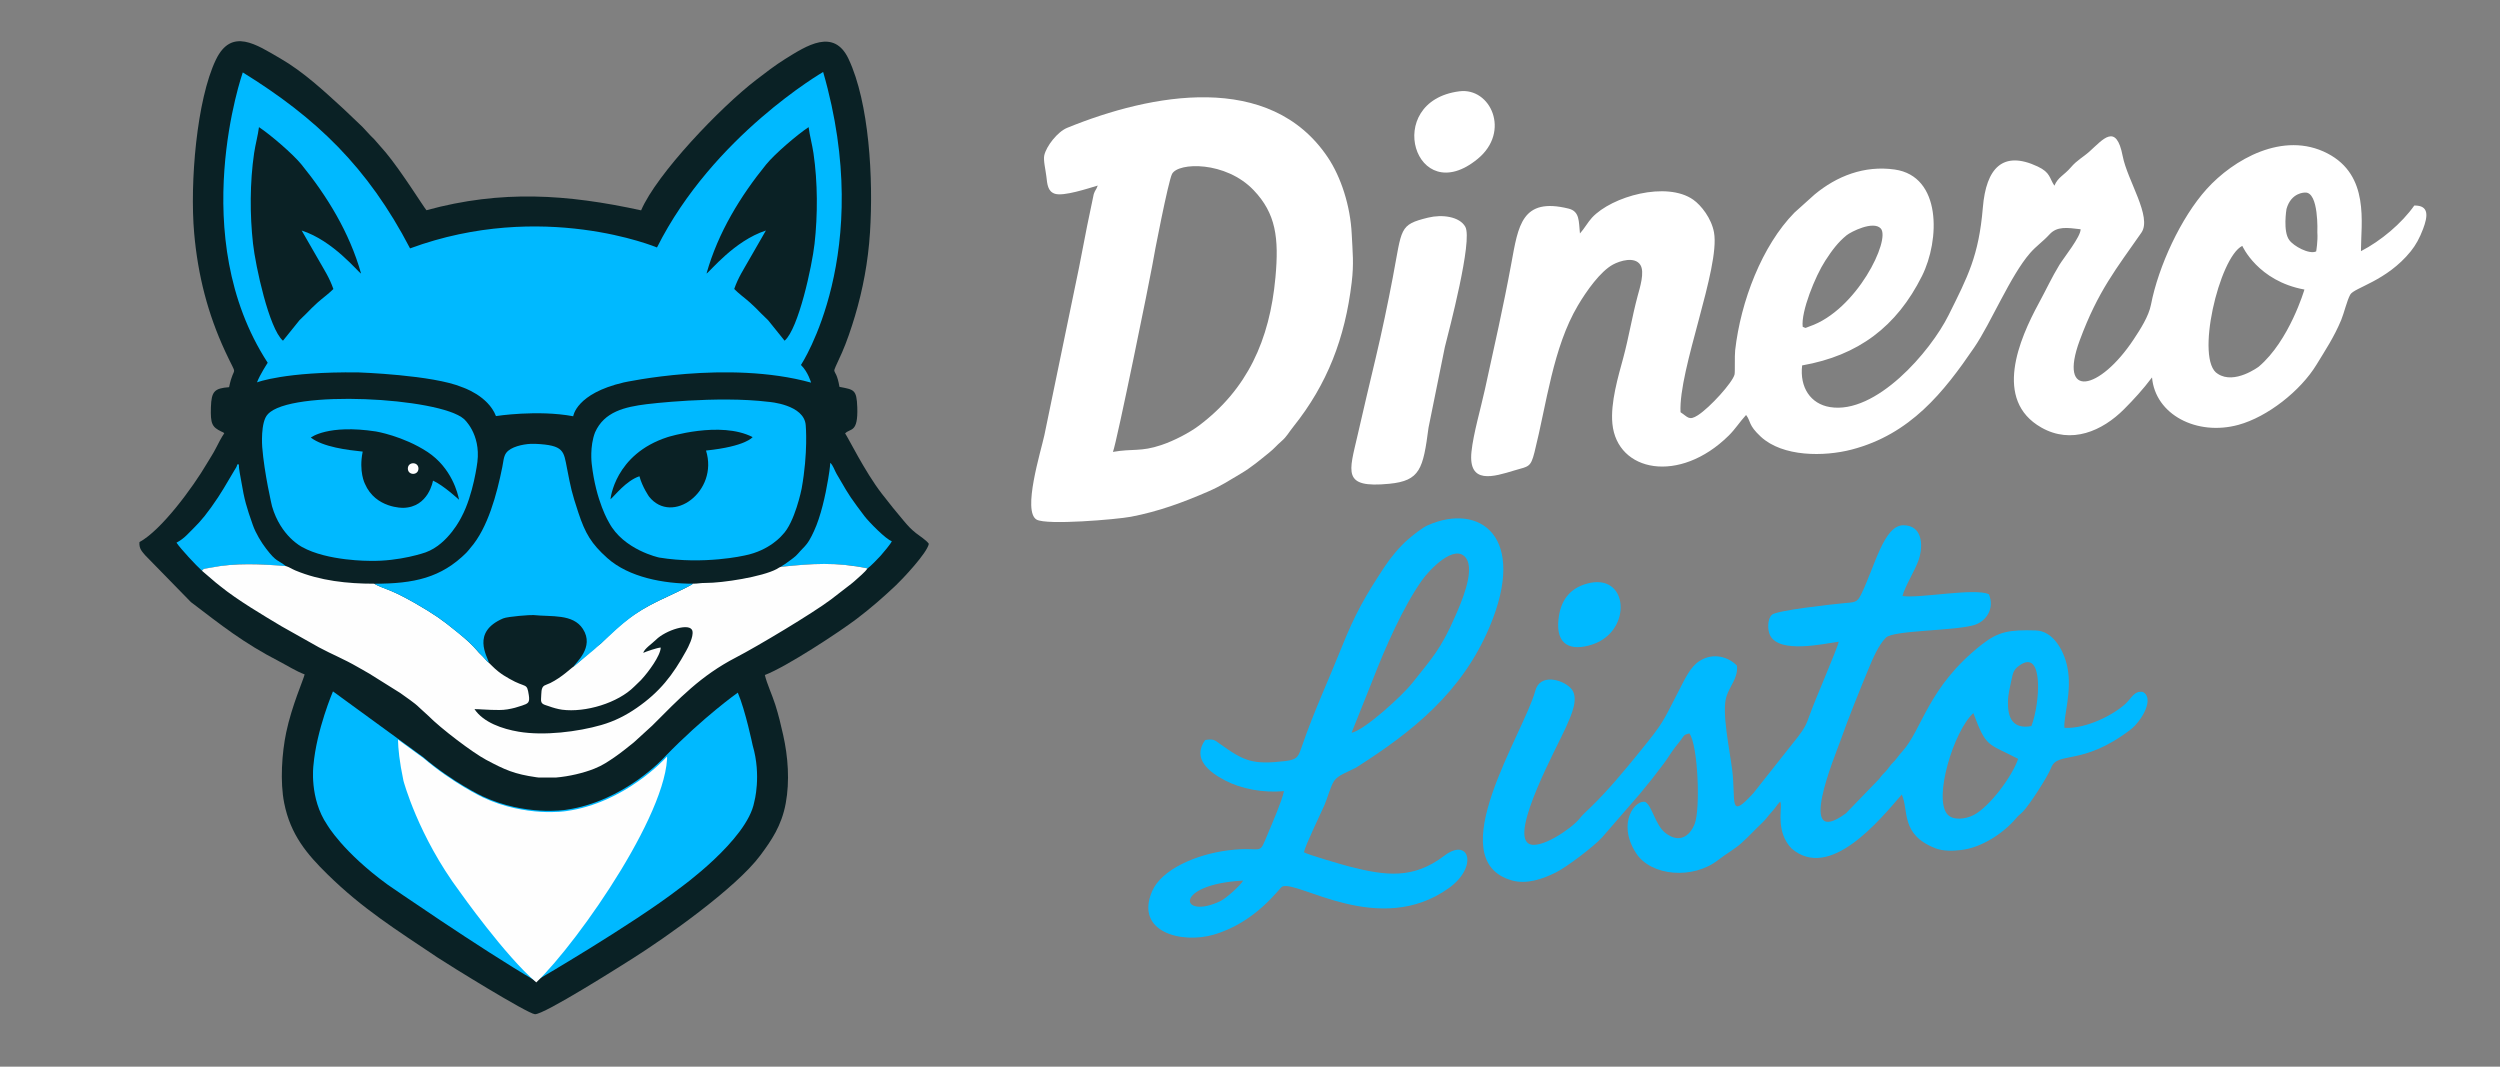
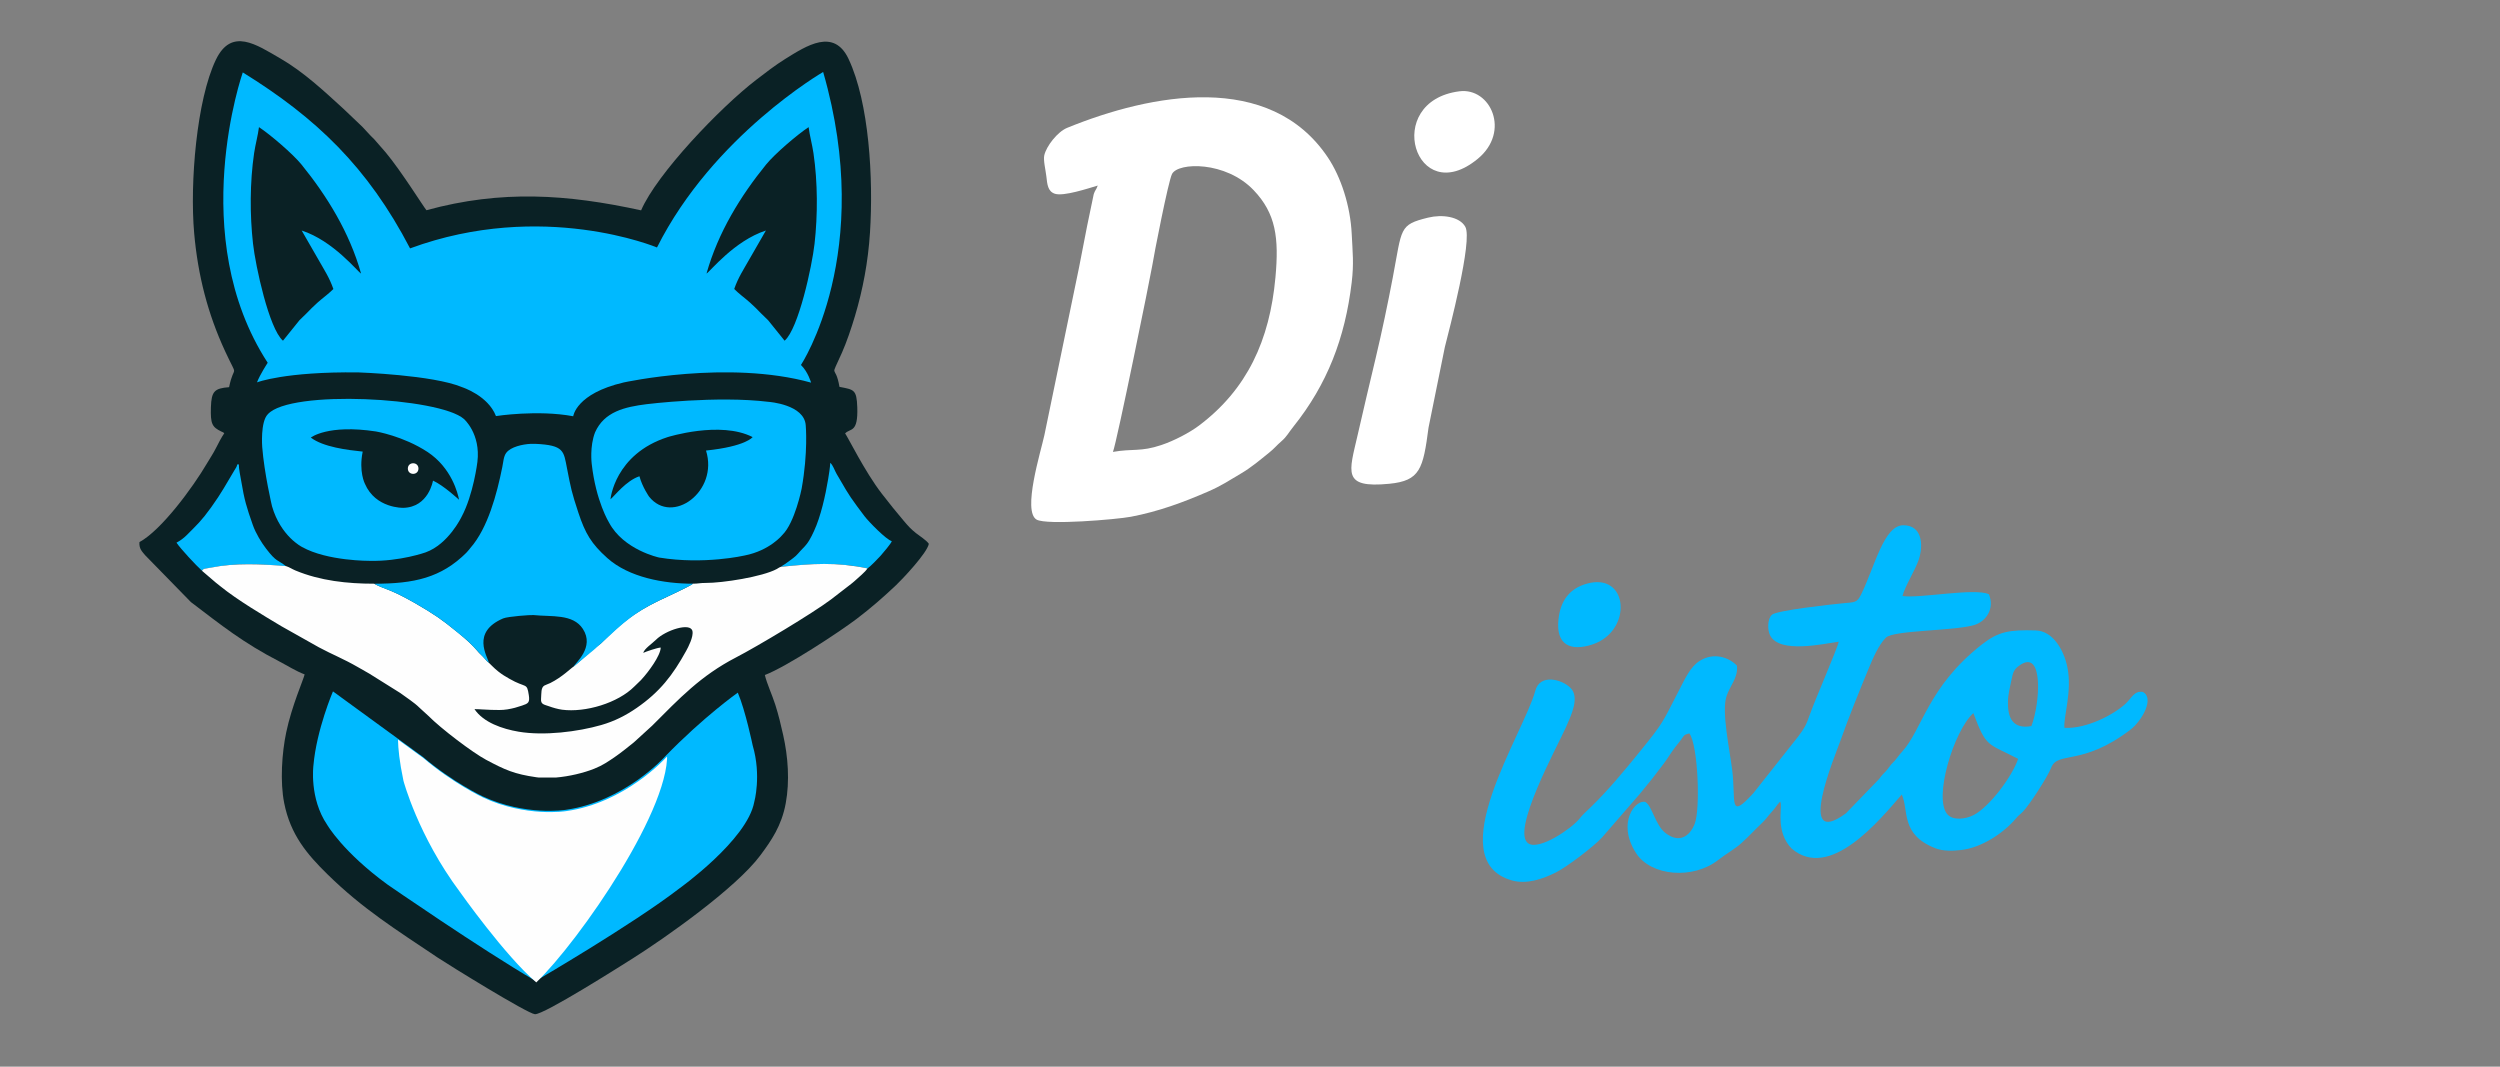
<svg xmlns="http://www.w3.org/2000/svg" xmlns:ns1="http://sodipodi.sourceforge.net/DTD/sodipodi-0.dtd" xmlns:ns2="http://www.inkscape.org/namespaces/inkscape" xml:space="preserve" width="150" height="64" version="1.1" style="clip-rule:evenodd;fill-rule:evenodd;image-rendering:optimizeQuality;shape-rendering:geometricPrecision;text-rendering:geometricPrecision" viewBox="0 0 150 64" id="svg18" ns1:docname="logo_dinero_listo.svg" ns2:version="1.4 (e7c3feb1, 2024-10-09)">
  <rect x="0" y="0" width="150" height="64" fill="#808080" stroke="none" />
  <ns1:namedview id="namedview18" pagecolor="#ffffff" bordercolor="#000000" borderopacity="0.25" ns2:showpageshadow="2" ns2:pageopacity="0.0" ns2:pagecheckerboard="0" ns2:deskcolor="#d1d1d1" ns2:zoom="3.39" ns2:cx="69.026549" ns2:cy="94.100295" ns2:window-width="1736" ns2:window-height="1441" ns2:window-x="1171" ns2:window-y="25" ns2:window-maximized="0" ns2:current-layer="_2492129427248" />
  <defs id="defs1">
    <style type="text/css" id="style1">
   
    .fil5 {fill:none}
    .fil4 {fill:#FEFEFE}
    .fil6 {fill:#FEFEFE}
    .fil2 {fill:#03C3EE}
    .fil3 {fill:#03C3EE}
    .fil0 {fill:#0A2125}
    .fil1 {fill:#0A2125}
   
  </style>
    <clipPath id="id0">
      <path d="m 618.54,1490.31 c 0,0 -21.63,50.47 -25.7,97.29 0,0 -5.7,43.31 18.07,78.21 0,0 20.46,35.74 79.67,78.83 0,0 121.88,84.22 194.52,126.62 0,0 127.1,-73.99 188.94,-121.59 0,0 89.51,-63.89 98.68,-113.79 0,0 9.7,-34.48 -2.06,-74.55 0,0 -9.44,-45.63 -19.55,-69.39 0,0 -44.83,31.56 -96.12,84.45 0,0 -53.19,59.11 -130.72,69.78 0,0 -52.55,8.46 -109.22,-17.96 0,0 -39.32,-18.58 -78.3,-51.76 z" id="path1" />
    </clipPath>
  </defs>
  <g id="Layer_x0020_1" ns2:label="Layer 1" ns2:groupmode="layer">
    <g id="_2492129427248" transform="matrix(0.104,0,0,0.104,-27.446,-55.43)">
      <path class="fil0" d="m 396.077,756.355 c -8.534,0.64 -10.179,2.452 -10.49,11.503 -0.342,9.876 0.785,11.477 5.938,14.056 1.859,0.934 0.469,-0.075 1.759,1.035 -1.583,2.272 -3.386,5.741 -4.741,8.447 -1.618,3.232 -3.43,5.855 -5.254,8.955 -8.14,13.858 -26.23,38.483 -38.939,45.382 -0.281,3.881 1.474,5.359 3.368,7.653 l 26.322,26.949 c 17.573,13.341 30.037,23.432 50.995,34.242 4.592,2.373 9.539,5.583 14.621,7.486 -0.64,2.908 -7.412,18.104 -10.626,33.427 -2.517,11.973 -3.596,28.559 -1.184,40.729 3.64,18.34 13.157,29.563 24.963,41.145 20.41,20.033 39.4,31.809 63.49,48 5.688,3.82 51.868,32.401 56.201,32.738 5.078,0.39 49.478,-27.787 56.53,-32.238 18.468,-11.657 59.446,-40.461 73.489,-59.363 6.394,-8.604 12.28,-17.047 14.687,-30.059 2.377,-12.828 1.351,-26.862 -1.482,-39.457 -1.408,-6.249 -2.596,-11.306 -4.539,-17.446 -1.781,-5.631 -4.864,-12.139 -6.017,-17.13 12.538,-4.776 42.939,-24.814 52.763,-32.238 8.447,-6.381 15.911,-12.959 22.976,-19.643 3.355,-3.175 17.867,-18.424 18.862,-23.809 -1.285,-2 -5.381,-4.543 -7.416,-6.17 -3.118,-2.491 -4.5,-4.087 -7.061,-7.1 -4.425,-5.21 -8.236,-9.938 -12.701,-15.718 -9.661,-12.499 -19.595,-32.721 -21.116,-34.707 2.982,-3.166 7.556,-0.031 7.008,-15.165 -0.368,-10.188 -1.89,-10.069 -10.267,-11.688 -2.5,-14.446 -5.855,-3.228 1.474,-19.832 2.636,-5.973 5.364,-13.977 7.455,-21.002 4.517,-15.192 7.578,-31.067 8.679,-48.272 1.991,-31.159 -0.46,-74.8 -12.359,-100.065 -8.473,-18.007 -24.221,-7.684 -36.676,0.074 -5.714,3.557 -11.473,8.021 -16.52,11.889 -20.897,16.02 -57.464,54.346 -66.498,75.366 -42.597,-9.293 -80.497,-11.933 -123.848,-0.075 -1.688,-1.96 -14.284,-22.239 -23.502,-33.339 l -6.618,-7.587 c -2.886,-2.702 -4.329,-4.64 -6.92,-7.271 l -10.938,-10.407 c -11.166,-10.218 -22.998,-21.257 -36.343,-28.967 -13.797,-7.964 -28.155,-18.047 -37.198,0.86 -11.003,23.002 -15.043,70.752 -12.481,99.947 2.149,24.537 7.951,46.711 17.827,68.068 7.881,17.042 5.21,6.442 2.329,20.796 z" id="path2" style="stroke-width:0.439" />
      <path class="fil1" d="m 1324.68,903.199 c -0.494,3.373 -13.558,33.296 -16.585,41.879 -2.336,6.636 -3.121,7.865 -6.729,12.751 l -25.914,32.753 c -14.572,15.965 -9.905,4.503 -12.241,-13.706 -1.525,-11.901 -6.06,-33.077 -3.334,-41.934 1.963,-6.378 6.867,-10.782 6.104,-17.94 -4.898,-5.046 -13.618,-7.733 -21.499,-2.737 -5.342,3.384 -8.26,9.894 -12.066,17.265 -9.823,19.004 -8.578,17.989 -22.947,35.671 -8.819,10.854 -17.682,21.576 -27.494,31.135 -2.819,2.742 -4.602,4.212 -7.031,7.185 -4.7,5.731 -22.793,17.934 -29.128,14.166 -10.81,-6.439 16.766,-56.369 21.499,-67.13 2.967,-6.735 8.128,-17.282 2.627,-22.739 -4.991,-4.958 -17.583,-8.331 -20.276,1.634 -6.631,24.559 -55.272,97.591 -13.53,109.464 8.649,2.463 18.006,-0.943 25.239,-4.519 6.329,-3.126 22.113,-15.093 26.819,-20.314 l 21.867,-25.212 c 4.837,-5.775 9.137,-11.243 13.717,-17.369 2.309,-3.088 3.872,-5.907 6.565,-9.444 1.415,-1.87 2.139,-2.583 3.499,-4.448 1.76,-2.413 1.404,-2.687 4.673,-3.543 5.007,6.549 6.472,43.519 3.104,52.174 -2.748,7.064 -8.813,11.567 -16.865,5.325 -5.874,-4.552 -7.634,-15.395 -11.528,-17.852 -5.386,-1.92 -16.925,11.605 -5.446,29.446 8.605,13.382 32.995,15.362 47.512,3.872 4.13,-3.263 9.707,-6.367 13.388,-9.74 4.695,-4.294 7.486,-7.459 11.677,-11.424 2.665,-2.528 3.077,-3.62 5.402,-6.154 2.726,-2.984 2.759,-3.691 5.161,-6.307 0.098,0.186 0.175,0.296 0.192,0.603 0.016,0.307 0.148,0.477 0.165,0.614 0.505,4.075 -2.704,16.547 6.236,25.898 22.091,18.943 50.808,-16.426 63.576,-31.163 4.174,9.274 -0.888,23.024 19.267,30.96 4.486,1.766 9.938,1.64 14.945,1.064 11.973,-1.366 24.625,-9.872 31.607,-18.192 1.711,-2.04 2.216,-2.073 4.031,-3.916 3.609,-3.675 14.177,-19.865 16.355,-25.426 3.806,-9.724 17.77,-0.598 45.647,-21.856 6.702,-5.112 14.139,-18.313 7.157,-21.823 -4.859,-0.795 -6.422,3.532 -9.828,6.724 -6.823,6.406 -22.766,14.698 -35.336,14.002 -0.751,-6.005 4.635,-21.159 1.629,-35.26 -2.106,-9.91 -8.397,-20.633 -18.132,-20.94 -15.307,-0.477 -21.625,0.642 -31.119,8.079 -31.212,24.433 -34.3,48.867 -45.861,61.662 -2.216,2.452 -2.616,3.302 -4.393,5.391 -0.877,1.031 -1.108,1.059 -2.133,2.249 -1.152,1.327 -1.294,1.832 -2.337,3.055 -2.183,2.556 -2.424,2.221 -4.536,5.216 l -19.195,19.865 c -29.101,21.313 -6.34,-33.006 -3.307,-41.539 5.199,-14.633 10.399,-27.335 16.212,-41.501 2.654,-6.461 5.945,-14.084 10.135,-18.302 4.294,-4.327 38.386,-3.834 50.545,-7.168 7.256,-1.991 12.4,-9.576 8.896,-17.879 -8.035,-3.828 -40.114,2.534 -49.848,1.015 1.464,-5.781 7.344,-14.901 9.373,-20.978 2.841,-8.528 1.964,-19.859 -8.885,-19.843 -11.287,0.011 -16.486,23.923 -24.373,39.96 -2.369,4.81 -3.713,4.399 -10.124,5.007 -7.267,0.691 -38.292,4.124 -41.271,6.62 -2.693,2.26 -2.742,8.94 -0.993,12.148 5.616,10.3 30.022,4.782 39.466,3.444 z m 111.186,48.675 c 5.04,-13.13 7.185,-44.814 -6.74,-35.084 -3.143,2.199 -3.845,3.675 -4.788,8.539 -0.768,3.954 -1.898,7.991 -2.002,12.291 -0.225,9.57 2.808,16.174 13.53,14.254 z m -7.667,18.894 c -17.764,-9.241 -18.258,-6.208 -25.821,-26.375 -11.243,10.119 -23.199,49.08 -14.967,58.404 3.269,3.708 10.612,2.797 15.241,0.351 9.367,-4.958 22.344,-22.634 25.547,-32.38 z" id="path3" style="fill:#00b9ff;fill-opacity:1;stroke-width:0.548" />
-       <path class="fil1" d="m 959.211,959.898 c -7.744,10.75 2.232,18.494 11.375,23.293 9.389,4.93 22.031,7.311 34.08,6.208 -1.212,5.715 -6.581,18.082 -8.973,23.786 -6.181,14.759 -1.848,7.64 -23.402,10.393 -18.362,2.347 -38.325,10.974 -43.744,23.66 -9.976,23.369 16.903,30.4 35.589,24.96 24.625,-7.174 37.903,-27.049 39.543,-27.746 9.044,-3.823 56.128,29.589 96.121,0.867 17.09,-12.274 11.731,-29.6 -2.643,-18.653 -17.858,13.601 -33.664,11.638 -54.691,6.252 -3.675,-0.938 -24.329,-6.932 -26.276,-8.249 0.614,-3.751 9.477,-21.828 11.819,-27.225 1.76,-4.059 3.538,-10.859 5.567,-13.931 2.232,-3.378 8.238,-5.293 12.691,-7.689 32.753,-20.836 61.135,-43.547 77.007,-81.176 22.037,-52.251 -5.649,-71.803 -35.578,-58.667 -3.483,1.53 -8.951,6.049 -11.391,8.139 -4.909,4.196 -10.201,10.634 -13.931,16.311 -10.618,16.168 -16.563,26.364 -24.362,45.845 -7.53,18.823 -16.13,37.344 -22.684,56.364 -2.265,6.576 -2.517,8.556 -9.965,9.417 -18.779,2.183 -23.654,0.137 -37.7,-9.971 -3.088,-2.221 -3.537,-2.923 -8.452,-2.188 z m 84.417,-4.124 c 7.881,-1.75 29.6,-21.839 34.903,-28.552 11.523,-14.605 16.569,-19.492 25.015,-38.945 2.797,-6.433 11.731,-26.117 6.016,-33.494 -6.499,-8.38 -21.017,6.861 -25.431,13.157 -10.969,15.642 -21.06,38.671 -28.201,57.077 z m -75.669,97.08 c 3.466,-1.662 11.814,-9.269 13.168,-11.863 -41.084,2.243 -36.269,22.936 -13.168,11.863 z" id="path4" style="fill:#00b9ff;fill-opacity:1;stroke-width:0.548" />
      <g id="g8" transform="matrix(0.616,0,0,0.616,-144.911,49.167)" style="fill:#ffffff">
-         <path class="fil1" d="m 2587.74,959.32 c -4.81,-6.99 -3.53,-12.26 -15.66,-17.96 -32.78,-15.42 -48.28,1.59 -51.35,38.39 -3.79,45.42 -14.19,64.8 -32.02,100.68 -17.23,34.67 -68.2,93.3 -111.17,86.24 -18.15,-2.98 -28.46,-18.37 -26.07,-39.02 52.65,-9.25 88.58,-36.38 112.23,-83.69 16.86,-33.73 18.53,-93.51 -25.53,-99.78 -28.48,-4.05 -54.35,6.19 -75.11,23.47 l -18.78,16.88 c -30.34,30.87 -50.35,83.08 -55.53,128.95 -0.63,5.62 0.02,20.38 -0.58,22.73 -1.95,7.52 -22.92,30.79 -34.39,38.14 -8.41,5.38 -9.31,1.57 -16.19,-2.85 -2.06,-39.69 37.23,-135.34 31.36,-168.34 -2.35,-13.21 -12.03,-25.49 -19.46,-30.72 -24.88,-17.5 -76.17,-3.24 -94.81,16.81 -3.81,4.1 -7.28,10.42 -11.31,14.83 -1.16,-11.35 -0.09,-20.69 -10.64,-23.3 -43.94,-10.86 -47.14,16.12 -53.61,51.3 -7.42,40.39 -16.22,78.95 -24.69,117.79 -3.87,17.75 -10.92,41.79 -12.65,58.67 -3.18,31.06 20.77,23.35 40.18,17.47 13.18,-3.99 15.19,-2.47 18.84,-17 11.43,-45.53 17.21,-97.81 40.64,-137.46 8.18,-13.83 21.05,-31.96 32.9,-38.38 6.63,-3.59 20.34,-7.73 25.55,0.26 4.4,6.75 -0.47,21.65 -2.53,29.35 -5.23,19.53 -8.24,38.59 -13.43,57.84 -4.6,17.02 -12.09,41.9 -10.17,61.62 4.41,45.25 62.78,56.68 108.92,11.16 6.16,-6.07 10.16,-12.63 16.3,-19.33 4.69,6.11 1.78,9.19 13.71,20.27 20.62,19.16 59.52,18.8 85.08,12.15 55.14,-14.35 86.34,-53.8 114.92,-95.71 15.75,-23.1 33.92,-67.4 52.36,-88.45 5.86,-6.69 11.69,-10.42 18.17,-17.46 6.98,-7.58 16.04,-6.32 29.06,-4.75 0.29,6.77 -15.89,26.87 -19.85,33.35 -7.23,11.87 -12.27,22.99 -19.27,35.87 -18.42,33.9 -42.88,90.83 2.37,116.5 28.08,15.93 57.02,3.33 77.5,-17.24 8.93,-8.96 17.65,-18.43 26.14,-29.72 3,34.9 42.01,55.04 80.87,44.44 27.3,-7.45 58.26,-31.86 73.21,-56.43 8.28,-13.61 16.31,-25.54 23.06,-41.69 2.69,-6.44 5.4,-18.28 8.51,-23.86 3.68,-6.6 34.01,-12.54 56.65,-40.53 4.79,-5.93 8.35,-12.51 11.54,-20.93 4.48,-11.85 5.9,-22.23 -8.21,-21.98 -11.75,16.7 -31.3,33.14 -49.96,42.75 -0.03,-26.42 8.43,-70.92 -31.38,-91.57 -41.43,-21.5 -88.37,5.95 -113.11,33.38 -24.06,26.66 -45.2,72.3 -52.16,108.26 -2.1,10.88 -9.88,22.95 -16.15,32.43 -32.05,48.49 -71.04,56.39 -50.61,1.11 17.19,-46.51 34.5,-67.4 57.77,-100.93 10.25,-14.76 -13.11,-48.81 -17.51,-71.71 -6.07,-31.54 -18.41,-15.68 -31.04,-4.36 -6.42,5.74 -11.58,7.99 -17.49,14.89 -6.52,7.61 -12.08,9.1 -15.42,17.17 z M 2352,1091.47 c 4.11,1.56 1.11,1.43 6.36,-0.35 44.3,-15.08 76.28,-81.42 66.74,-91.73 -6.97,-7.54 -27.93,3.07 -32.03,6.41 -7.94,6.49 -13.46,13.81 -19.92,23.78 -9.53,14.7 -22.84,47.72 -21.15,61.89 z m 411.71,-75.79 c 0,0 14.49,32.95 58.19,40.9 0,0 -14.02,47.9 -42.76,72.21 0,0 -22.67,17.06 -38.33,6.77 -21.68,-12.33 1.32,-109.33 22.9,-119.88 z m 69.19,5.2 c 0,0 1.71,-9.57 1.11,-17.78 0,0 1.61,-38.17 -11.54,-37.33 0,0 -12.94,-0.42 -17.36,15.36 0,0 -3.53,21.1 2.63,29.15 3.85,5.5 18.6,13.72 25.16,10.6 z" id="path5" style="fill:#ffffff" />
        <path class="fil1" d="m 1691.79,959.19 c -1.87,4.92 -2.31,3.73 -3.77,8.03 l -6.16,29.59 c -2.57,13.06 -5.12,26.03 -7.69,39.52 l -32.41,156.77 c -3.31,15.3 -20.75,71.2 -7.25,78.96 9.38,5.38 74.88,-0.12 88.35,-2.68 26.03,-4.95 49.18,-13.59 72,-23.49 12.91,-5.59 19.44,-10.19 30.39,-16.6 10.44,-6.11 18.09,-12.76 27.05,-19.95 5.11,-4.1 6.69,-6.54 11.78,-10.94 4.68,-4.04 6.41,-7.77 10.91,-13.4 31.75,-39.71 48.36,-82.8 54.61,-134.96 2.17,-18.13 0.86,-28.18 0.04,-45.36 -1.26,-26.54 -10.09,-53.49 -22.32,-71.76 -54.3,-81.17 -165.45,-59.89 -244.18,-27.78 -9.18,3.75 -19.48,17.21 -21.44,25.69 -1.06,4.61 1.3,13.93 1.94,19.76 0.84,7.56 1.36,14.03 7.86,16.25 8.16,2.78 31.52,-5.08 40.29,-7.65 z m 14.21,249.46 c 18.92,-3.31 25.81,0.14 45.34,-6.43 11.94,-4.01 26.33,-11.51 35.21,-18.19 45.19,-33.98 66.28,-79.97 71.65,-138.83 3.38,-36.92 0.47,-59.76 -20.4,-81.65 -26.1,-27.38 -70.76,-26.32 -76.48,-15.16 -3.42,6.69 -16.8,74.91 -18.61,86.37 -1.37,8.68 -33.2,165.44 -36.71,173.89 z" id="path6" style="fill:#ffffff" />
        <path class="fil1" d="m 2001.13,989.24 c -27.51,6.77 -24.19,9.74 -33.08,56.31 -4.66,24.44 -10.08,50.4 -15.92,74.94 -5.72,23.99 -11.57,48.79 -16.9,72.13 -8.01,35.08 -15.04,50.22 29.54,45.88 28.93,-2.82 31.72,-13.87 36.81,-52.62 l 15.28,-75.45 c 3.86,-15.39 26.25,-99.92 19.16,-112.61 -5.37,-9.62 -21.65,-11.84 -34.89,-8.58 z" id="path7" style="fill:#ffffff" />
        <path class="fil1" d="m 2030.47,870.92 c -72.67,9.32 -41.36,111.56 17.24,63.21 30.97,-25.55 11.95,-66.96 -17.24,-63.21 z" id="path8" style="fill:#ffffff" />
      </g>
      <path class="fil1" d="m 1179.083,869.799 c -9.373,2.737 -14.951,9.335 -16.091,20.814 -1.453,14.539 7.135,18.258 19.558,14.188 23.517,-7.711 21.093,-42.186 -3.466,-35.002 z" id="path9" style="fill:#00b9ff;fill-opacity:1;stroke-width:0.548" />
      <path class="fil2" d="m 403.967,574.748 c 0,0 -33.115,94.483 14.38,167.524 0,0 -4.329,6.534 -6.188,11.306 0,0 15.99,-6.267 58.525,-5.749 0,0 43.049,1.447 59.832,8.526 0,0 14.955,4.798 19.52,16.67 0,0 23.963,-3.745 44.575,0.101 0,0 1.561,-13.091 29.138,-19.503 0,0 60.13,-13.192 108.095,0.105 0,0 -1.802,-6.315 -5.859,-10.179 0,0 42.979,-64.661 12.815,-169.046 0,0 -63.538,36.782 -95.864,101.25 0,0 -65.99,-27.647 -142.456,0.522 -24.419,-46.926 -54.223,-75.379 -96.513,-101.526 z m 312.594,154.793 -9.517,-11.815 c -6.745,-6.311 -6.859,-7.508 -15.472,-14.363 -1.772,-1.412 -2.5,-2.166 -4.083,-3.662 2.346,-6.719 5.355,-11.135 8.596,-16.893 l 9.692,-16.845 c -18.288,5.96 -32.177,23.665 -34.273,24.844 6.679,-23.792 19.783,-44.935 34.378,-62.907 4.969,-6.113 17.919,-17.209 24.528,-21.577 0.596,4.78 2.07,10.03 2.802,15.034 2.469,16.784 2.487,35.633 0.627,52.219 -1.438,12.832 -9.245,49.092 -17.279,55.964 z m -289.404,0 9.517,-11.815 c 6.749,-6.311 6.859,-7.508 15.472,-14.363 1.776,-1.412 2.5,-2.166 4.087,-3.662 -2.351,-6.719 -5.355,-11.135 -8.6,-16.893 l -9.688,-16.845 c 18.283,5.96 32.173,23.665 34.273,24.844 -6.679,-23.792 -19.788,-44.935 -34.383,-62.907 -4.969,-6.113 -17.919,-17.209 -24.524,-21.577 -0.596,4.78 -2.07,10.03 -2.807,15.034 -2.465,16.784 -2.482,35.633 -0.627,52.219 1.438,12.832 9.245,49.092 17.279,55.964 z" id="path10" style="stroke-width:0.439;fill:#00b9ff;fill-opacity:1" />
      <path class="fil3" d="m 456.002,931.856 c 0,0 -9.486,22.134 -11.271,42.667 0,0 -2.5,18.994 7.925,34.3 0,0 8.973,15.674 34.94,34.571 0,0 53.451,36.935 85.308,55.53 0,0 55.741,-32.449 82.861,-53.324 0,0 39.255,-28.019 43.277,-49.903 0,0 4.254,-15.121 -0.903,-32.694 0,0 -4.14,-20.011 -8.574,-30.431 0,0 -19.66,13.841 -42.154,37.036 0,0 -23.327,25.923 -57.328,30.602 0,0 -23.046,3.71 -47.899,-7.877 0,0 -17.244,-8.148 -34.339,-22.7 z" id="path11" style="stroke-width:0.439;fill:#00b9ff;fill-opacity:1" />
      <g clip-path="url(#id0)" id="g12" transform="matrix(0.439,0,0,0.439,184.737,278.271)">
        <g id="g11">
          <path id="_1" class="fil4" d="m 704.27,1537.54 c 0,0 -4.45,17.93 6.26,68.64 0,0 19.09,72.33 74.19,146.14 0,0 59.4,84.08 100.38,118.94 56.69,-54.54 182.13,-235.29 171.37,-307.87 l -26.29,5.83 c 0,0 -59.31,41.78 -73.86,42.89 -14.54,1.12 -185,-39.91 -185,-39.91 l -55.95,-25.36 z" />
        </g>
      </g>
      <path class="fil5" d="m 456.002,931.856 c 0,0 -9.486,22.134 -11.271,42.667 0,0 -2.5,18.994 7.925,34.3 0,0 8.973,15.674 34.94,34.571 0,0 53.451,36.935 85.308,55.53 0,0 55.741,-32.449 82.861,-53.324 0,0 39.255,-28.019 43.277,-49.903 0,0 4.254,-15.121 -0.903,-32.694 0,0 -4.14,-20.011 -8.574,-30.431 0,0 -19.66,13.841 -42.154,37.036 0,0 -23.327,25.923 -57.328,30.602 0,0 -23.046,3.71 -47.899,-7.877 0,0 -17.244,-8.148 -34.339,-22.7 z" id="path12" style="stroke-width:0.439" />
      <path class="fil3" d="m 531.539,774.678 c 0,0 9.784,8.477 7.789,24.8 0,0 -2.267,18.827 -9.118,31.624 0,0 -7.477,15.771 -20.726,20.546 0,0 -14.736,5.289 -32.212,4.899 0,0 -24.515,0.189 -39.097,-7.99 0,0 -12.31,-6.092 -17.341,-23.524 0,0 -4.473,-18.976 -5.649,-34.155 0,0 -1.14,-14.503 3.228,-18.915 12.898,-14.411 99.105,-9.657 113.126,2.715 z m -88.312,10.749 c 0,0 9.749,-7.754 37.54,-3.53 0,0 15.652,2.592 29.686,11.771 14.038,9.183 17.661,24.191 18.275,27.633 0,0 -8.881,-8.271 -15.025,-11.047 0,0 -2.478,15.415 -17.183,15.709 0,0 -15.946,0.412 -22.086,-13.876 0,0 -3.653,-7.013 -1.276,-18.573 -8.85,-0.912 -22.827,-2.627 -29.931,-8.087 z" id="path13" style="stroke-width:0.439;fill:#00b9ff;fill-opacity:1" />
      <path class="fil3" d="m 636.933,766.161 c 0,0 40.553,-5.026 70.52,-1.333 0,0 20.63,1.487 21.305,13.661 0,0 1.408,15.468 -2.373,36.431 0,0 -3.894,19.59 -11.104,26.669 0,0 -7.17,9.012 -21.845,11.876 0,0 -23.415,5.429 -49.259,1.175 0,0 -20.524,-4.364 -28.927,-20.209 0,0 -7.583,-12.236 -9.986,-33.971 0,0 -1.228,-9.916 1.943,-18.047 5.307,-11.981 17.218,-14.67 29.725,-16.253 z m -20.827,54.872 c 0,0 2.333,-25.998 33.001,-35.887 0,0 30.445,-9.556 49,0 0,0 -3.846,5.385 -26.888,7.762 7.394,23.621 -19.551,43.281 -32.848,26.585 0,0 -3.877,-5.482 -5.561,-11.758 -7.798,2.644 -14.306,11.297 -16.705,13.297 z" id="path14" style="stroke-width:0.439;fill:#00b9ff;fill-opacity:1" />
      <circle class="fil4" cx="502.261" cy="803.302" r="3.061" id="circle14" style="stroke-width:0.439" />
      <path class="fil3" d="m 380.465,862.284 c 0.895,-1.482 1.272,-1.009 4.96,-1.741 14.88,-2.973 28.462,-2.14 43.452,-0.947 -4.938,-3.855 -5.372,-2.175 -11.407,-10.025 -2.776,-3.609 -6.026,-8.929 -7.727,-13.762 -3.583,-10.175 -4.85,-14.345 -6.679,-25.335 -0.456,-2.75 -1.377,-6.824 -1.377,-9.587 h -0.877 c -0.373,1.61 -0.776,1.947 -1.566,3.254 -4.899,8.096 -7.385,13.043 -13.529,21.559 -5.723,7.934 -8.048,9.925 -14.17,16.086 -1.662,1.671 -3.741,3.171 -5.82,4.272 2.368,3.539 11.275,13.117 14.74,16.227 z" id="path15" style="stroke-width:0.439;fill:#00b9ff;fill-opacity:1" />
      <path class="fil3" d="m 714.378,859.999 c 17.639,-1.824 32.668,-2.802 49.995,0.934 1.469,-0.908 6.162,-5.728 7.561,-7.315 1.224,-1.386 6.109,-7.078 6.473,-8.438 -3.267,-0.873 -13.328,-11.205 -15.797,-14.464 -1.452,-1.921 -2.82,-3.789 -4.315,-5.776 -5.543,-7.394 -7.363,-11.245 -11.718,-18.542 -1.145,-1.921 -2.153,-5.263 -3.693,-6.39 -0.053,2.421 -0.829,7.179 -1.188,9.337 -1.574,9.486 -4.315,21.766 -8.162,29.993 -1.952,4.179 -3.254,6.872 -6.548,10.117 -2.035,2.004 -3.109,3.767 -5.464,5.495 l -4.543,3.333 c -1.82,1.11 -0.89,0.509 -2.601,1.715 z" id="path16" style="stroke-width:0.439;fill:#00b9ff;fill-opacity:1" />
      <path class="fil6" d="m 380.439,862.284 7.903,6.767 c 1.022,0.803 1.68,1.329 2.684,2.14 9.846,7.995 24.669,16.744 35.247,23.081 l 21.608,12.161 c 7.933,4.271 13.696,6.35 22.682,11.521 2.184,1.259 4.158,2.403 6.42,3.666 l 17.801,11.144 c 3.631,2.728 7.942,5.35 11.179,8.561 l 5.039,4.605 c 7.214,7.32 25.629,21.292 33.361,25.406 10.986,5.842 16.222,8.223 28.98,10.056 0.482,0.066 0.969,0.127 1.465,0.18 h 9.71 c 7.855,-0.653 16.117,-2.671 22.169,-5.074 4.947,-1.965 8.197,-4.228 12.262,-7.03 1.978,-1.364 3.736,-2.745 5.53,-4.118 0.93,-0.71 1.71,-1.364 2.684,-2.14 0.982,-0.785 1.982,-1.504 2.903,-2.364 l 10.087,-9.205 c 15.692,-15.692 27.958,-28.796 48.355,-39.356 12.512,-6.478 44.215,-25.485 54.754,-33.4 l 10.889,-8.407 c 1,-0.807 1.772,-1.329 2.662,-2.158 2.478,-2.311 6.267,-5.298 7.561,-7.416 -18.152,-3.745 -31.725,-2.798 -49.995,-0.903 -1.246,0.46 -1.123,0.605 -2.337,1.263 -8.324,4.495 -31.37,8.1 -41.084,8.03 -3.14,-0.022 -4.293,0.447 -7.293,0.447 -1.706,1.509 -16.31,8.157 -19.726,9.806 -14.613,7.07 -22.125,13.411 -33.506,24.827 -5.442,3.658 -9.854,8.429 -15.779,13.323 -0.96,0.425 -6.381,5.929 -13.297,9.354 -1.118,0.553 -2.596,0.991 -3.381,1.443 -2.096,1.193 -1.667,4.504 -1.93,7.723 -0.263,3.223 1.908,3.245 4.504,4.201 2.114,0.781 5.149,1.684 7.635,2.013 13.516,1.767 32.26,-3.903 41.672,-13.372 l 3.785,-3.666 c 0.061,-0.066 0.149,-0.167 0.21,-0.232 0.377,-0.408 0.232,-0.285 0.614,-0.697 3.311,-3.587 10.517,-13.152 10.622,-17.884 -1.881,0.04 -8.6,2.355 -10.087,3.07 0.653,-2.452 5.035,-5.258 7.35,-7.565 5.491,-5.482 19.95,-10.24 21.042,-5.004 0.689,3.289 -2.421,9.223 -3.644,11.442 -7.714,13.977 -15.108,23.616 -28.515,32.879 -6.346,4.39 -12.85,7.679 -20.402,9.859 -13.6,3.934 -33.15,6.315 -47.632,3.872 -9.482,-1.596 -20.415,-5.346 -25.559,-13.03 3.289,0 5.942,0.36 9.67,0.425 3.329,0.057 6.144,0.241 9.324,-0.289 3.311,-0.557 5.486,-1.171 8.372,-2.158 3.504,-1.197 4.679,-1.592 3.982,-6.07 -1.162,-7.508 -1.39,-3.78 -11.196,-9.429 -2.504,-1.443 -4.061,-2.346 -6.372,-4.158 -2.767,-2.162 -5.074,-4.811 -5.447,-5.039 -1.421,-1.009 -2.158,-2.324 -3.456,-3.605 -1.618,-1.596 -2.066,-1.811 -3.456,-3.557 -4.315,-5.429 -17.178,-15.477 -22.779,-19.314 -6.517,-4.469 -19.261,-11.92 -26.998,-15.104 -2.671,-1.101 -7.407,-2.794 -9.565,-4.065 -15.42,0 -31.164,-1.693 -45.395,-7.64 -2.026,-0.846 -3.421,-1.89 -5.447,-2.522 -14.293,-1.18 -29.133,-1.96 -43.404,0.899 -3.522,0.706 -4.149,0.325 -5.035,1.807 z" id="path17" style="stroke-width:0.439" />
      <path class="fil3" d="m 479.947,869.739 c 2.548,1.759 6.473,2.894 9.631,4.21 7.837,3.267 20.31,10.6 26.941,15.157 5.995,4.118 10.157,7.925 15.481,12.139 4.219,3.333 12.275,13.008 13.972,14.165 -0.829,-3.802 -10.346,-17.683 8.188,-25.642 2.702,-1.158 16.104,-2.101 17.555,-1.943 10.262,1.105 22.687,-0.868 28.454,7.973 6.934,10.639 -4.302,19.639 -5.517,21.915 l 11.85,-9.824 c 13.363,-11.543 18.941,-19.393 37.751,-28.467 2.987,-1.443 18.134,-8.412 19.525,-9.683 -16.836,0 -36.962,-3.596 -49.504,-14.801 -9.157,-8.179 -12.723,-14.161 -16.718,-26.256 -3.881,-11.758 -4.289,-14.034 -6.526,-25.493 -1.952,-9.995 -1.614,-13.394 -18.319,-14.143 H 570.088 c -4.679,0.237 -11.495,1.702 -14.113,5.175 -1.535,2.039 -1.675,5.166 -2.289,8.236 -3.131,15.665 -8.398,35.242 -18.336,46.57 -1.009,1.153 -1.259,1.693 -2.416,2.846 -14.573,14.499 -30.221,17.867 -52.986,17.867 z" id="path18" style="stroke-width:0.439;fill:#00b9ff;fill-opacity:1" />
    </g>
  </g>
</svg>